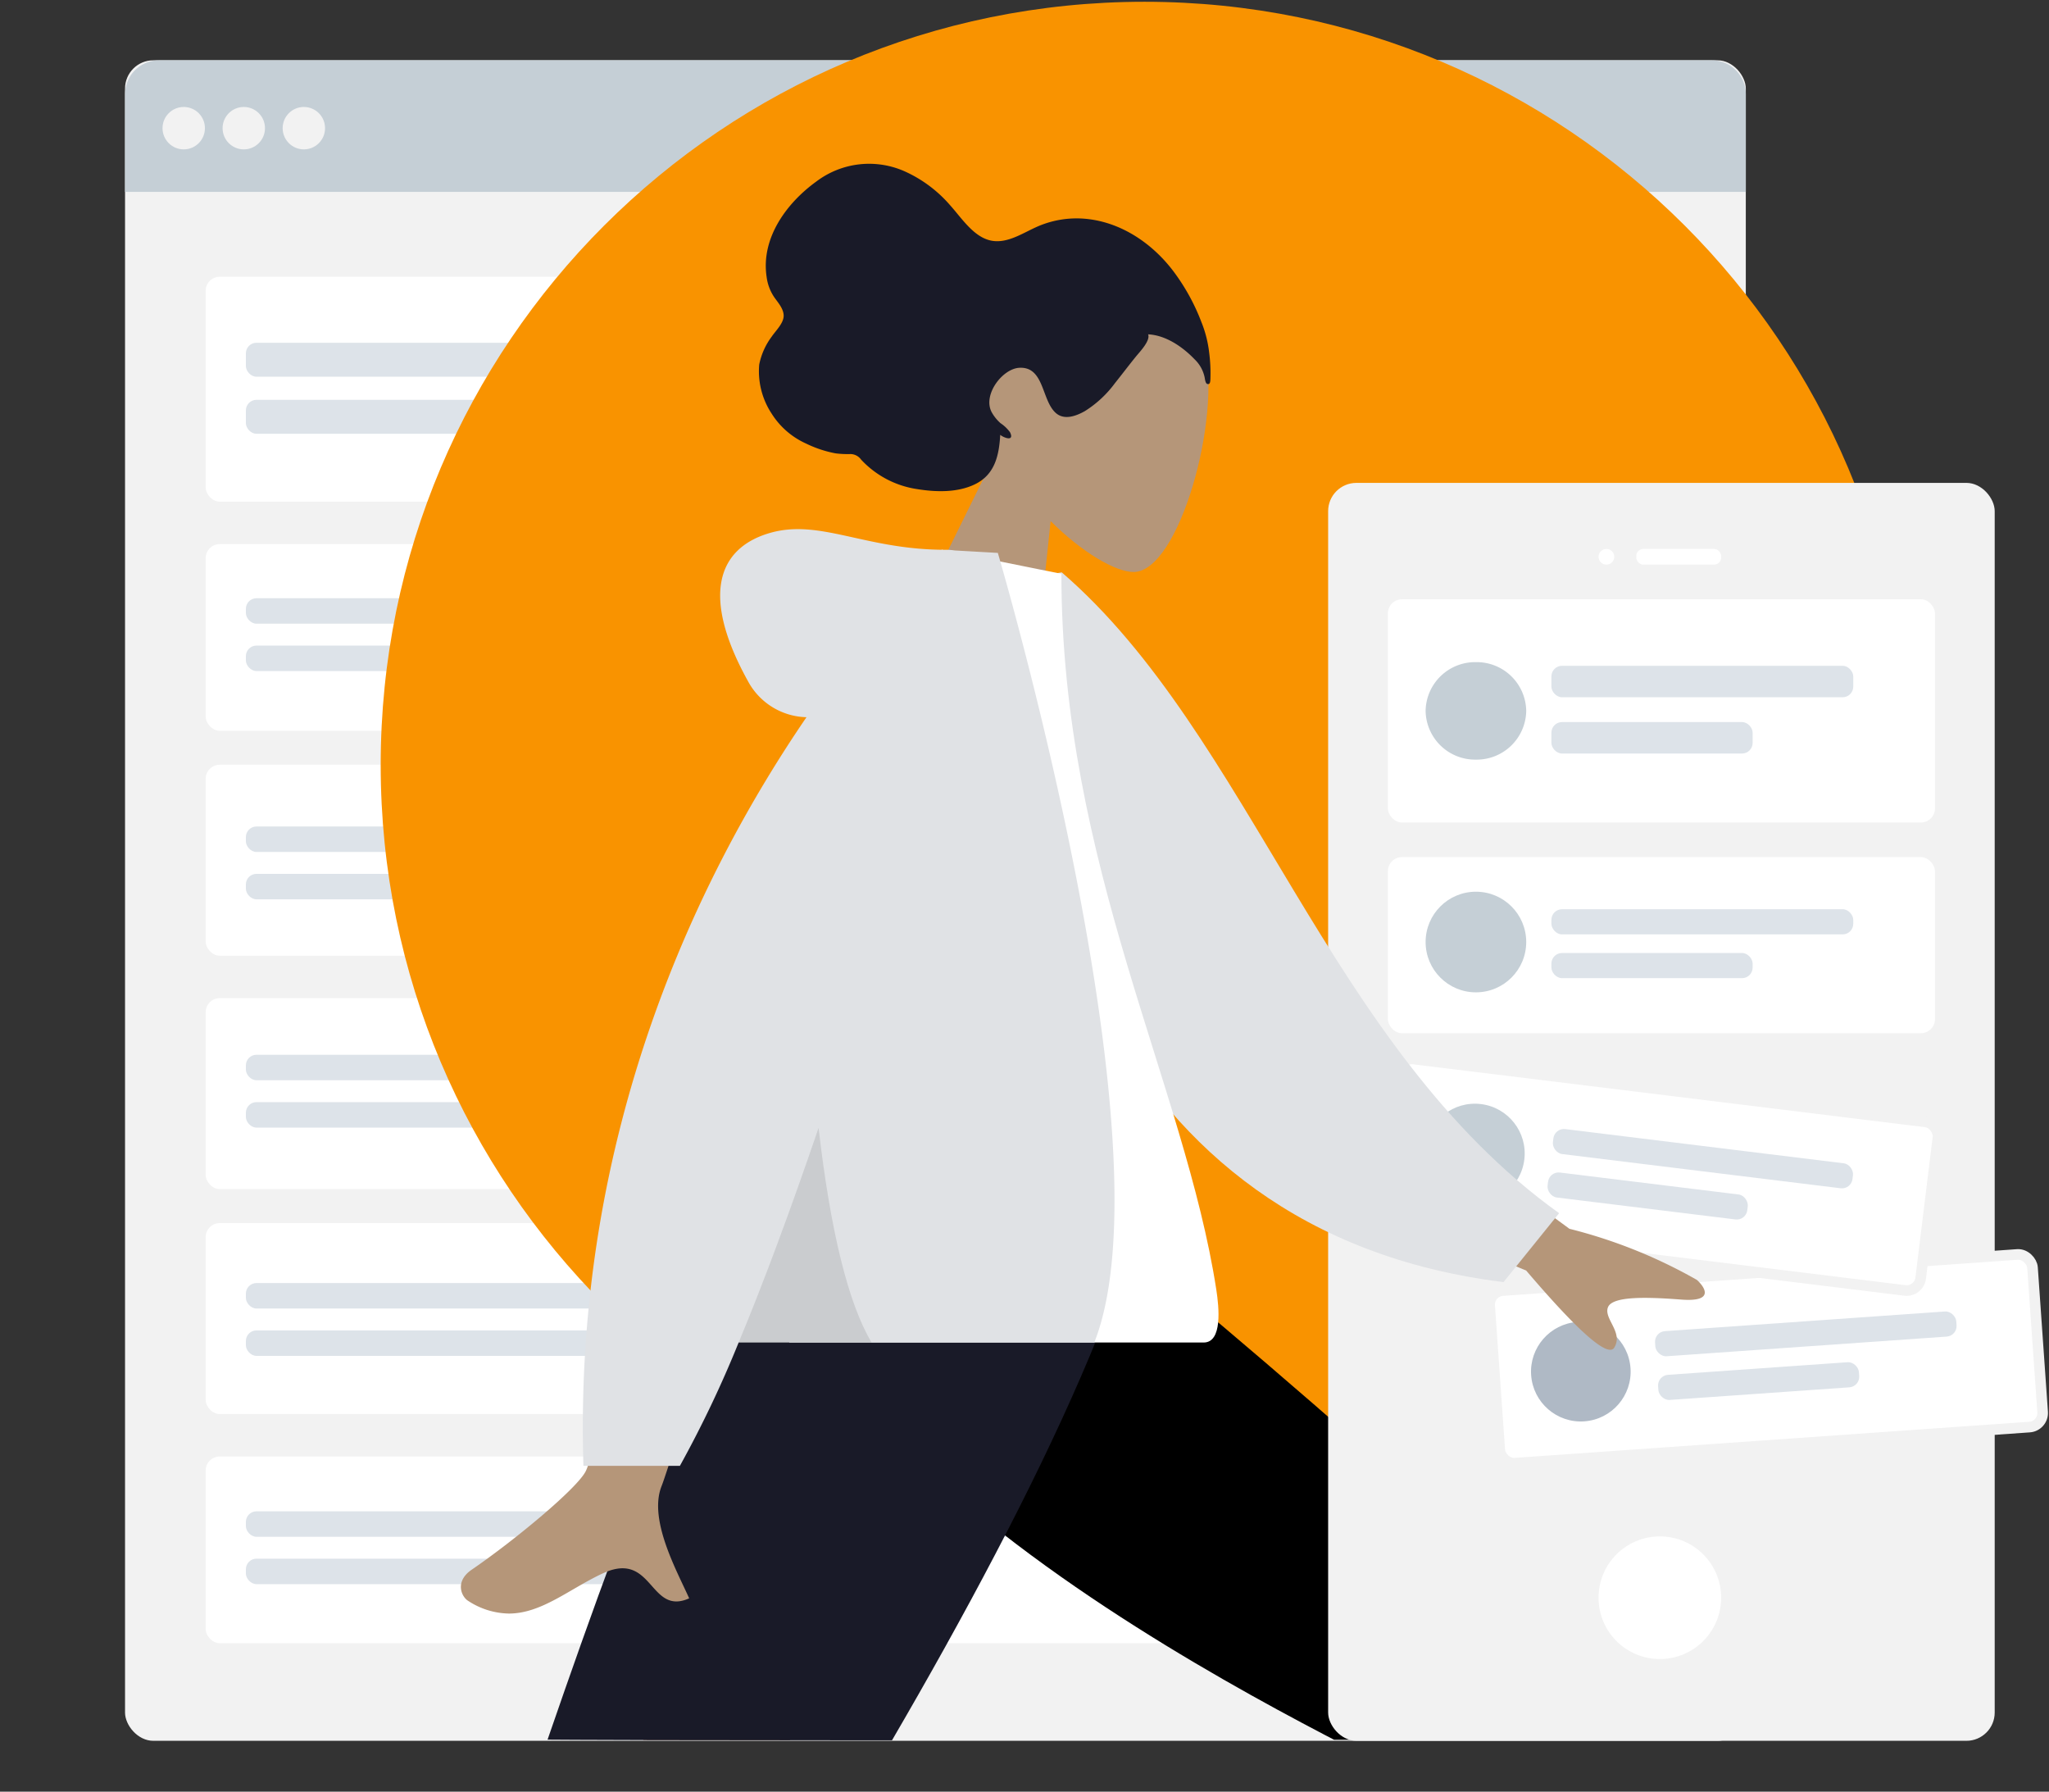
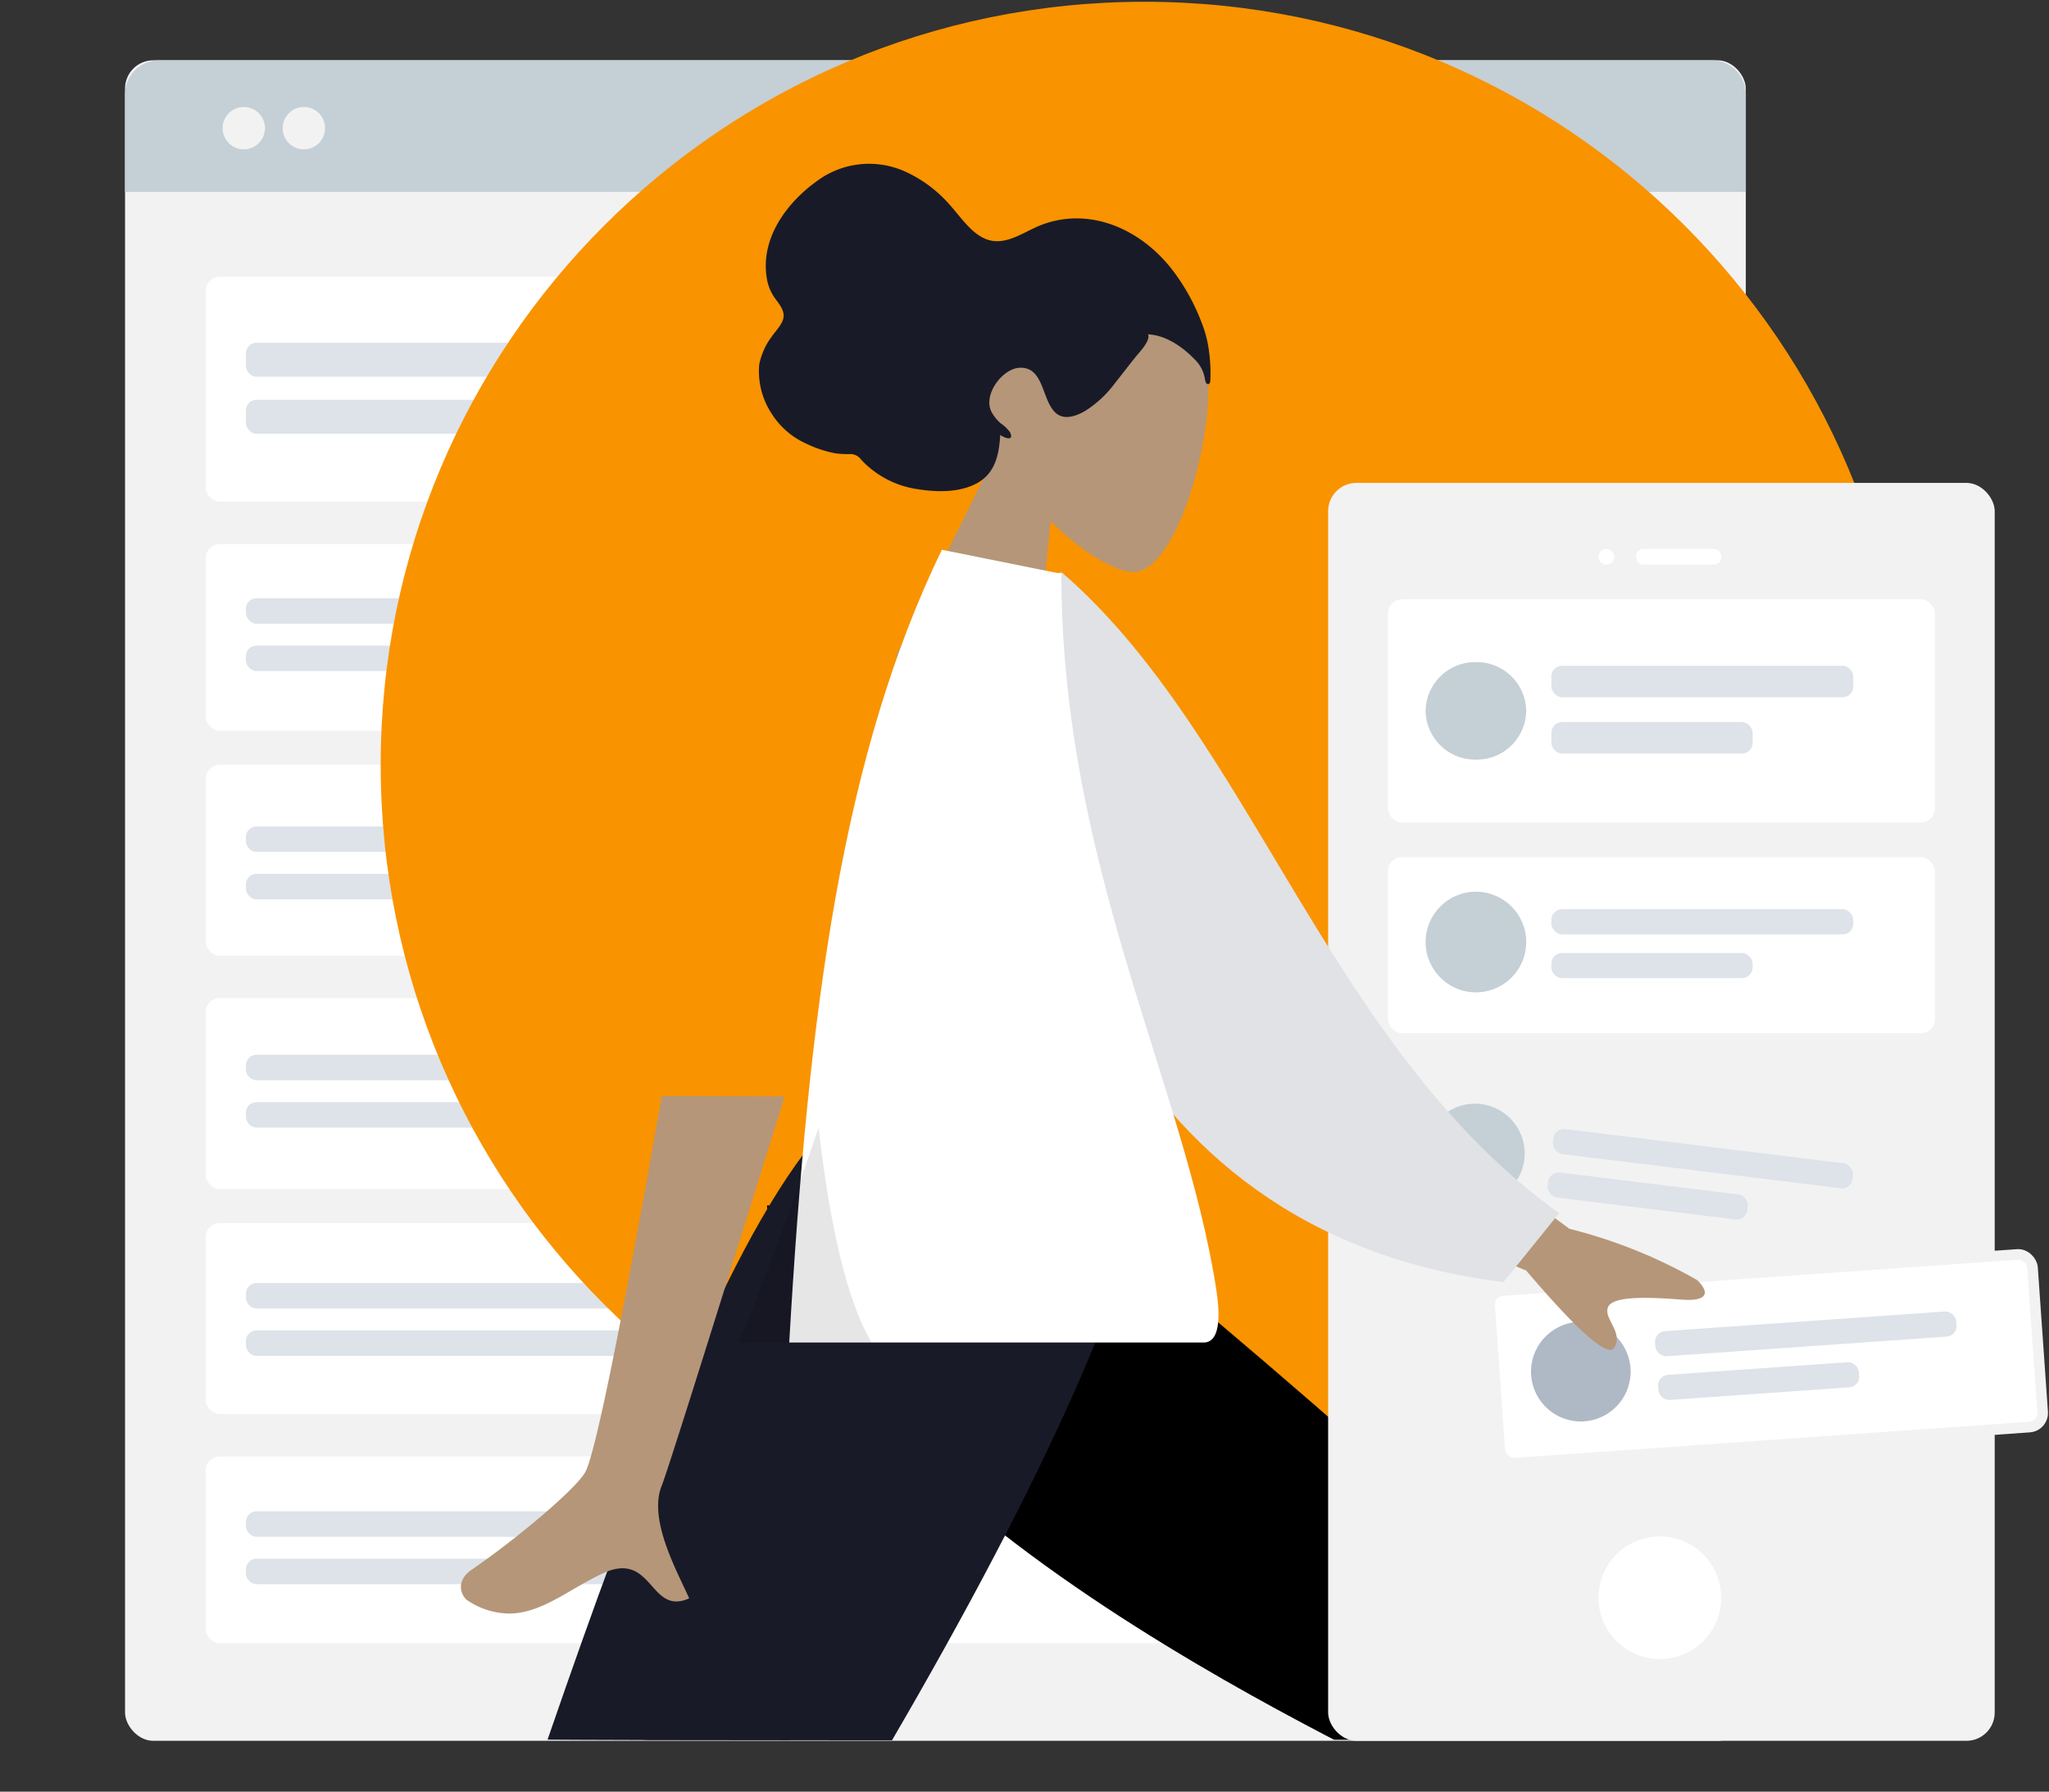
<svg xmlns="http://www.w3.org/2000/svg" width="579.926" height="507.002" viewBox="0 0 579.926 507.002">
  <rect x="0" y="0" width="579.926" height="507.002" fill="#333333" stroke="none" />
  <defs>
    <clipPath id="clip-path">
      <path id="Mask" d="M491.8,445.332c-.273.064,14.553-322.2,0-349.593-47.13-88.757-232.585-115.2-285.676-115.2-135.321,0-150.29,422.3-62.791,464.8C144.962,446.392,490.836,445.688,491.8,445.332Z" transform="translate(-88.614 19.465)" fill="#45545a" />
    </clipPath>
  </defs>
  <g id="Group_258" data-name="Group 258" transform="translate(-1190.292 -465.463)">
    <g id="Web" transform="translate(1225.68 482.527)">
      <rect id="Container" width="458.724" height="475.536" rx="8" transform="translate(0 0)" fill="#f2f2f2" />
      <rect id="Background" width="96.068" height="110.478" rx="8" transform="translate(342.242 60.042)" fill="#fff" />
      <g id="Profile_Info" data-name="Profile Info" transform="translate(355.452 79.256)">
        <circle id="Avatar" cx="22.216" cy="22.216" r="22.216" transform="translate(13.209 0)" fill="#dde3e9" />
        <rect id="Name" width="69.649" height="9.607" rx="3" transform="translate(0 49.235)" fill="#dde3e9" />
        <rect id="Name-2" data-name="Name" width="46.833" height="8.406" rx="3" transform="translate(12.008 63.645)" fill="#dde3e9" />
      </g>
      <path id="Header" d="M9.607,0h439.51a9.607,9.607,0,0,1,9.607,9.607v27.62H0V9.607A9.607,9.607,0,0,1,9.607,0Z" transform="translate(0 0)" fill="#c5cfd6" />
      <g id="Buttons" transform="translate(10.808 13.209)">
-         <circle id="Ellipse_89" data-name="Ellipse 89" cx="6" cy="6" r="6" transform="translate(-0.196 -0.004)" fill="#f2f2f2" />
        <circle id="Ellipse_90" data-name="Ellipse 90" cx="6" cy="6" r="6" transform="translate(16.804 -0.004)" fill="#f2f2f2" />
        <circle id="Ellipse_91" data-name="Ellipse 91" cx="6" cy="6" r="6" transform="translate(33.804 -0.004)" fill="#f2f2f2" />
      </g>
      <g id="Components" transform="translate(342.243 182.529)">
        <rect id="Background-2" data-name="Background" width="96.068" height="265.387" rx="8" transform="translate(0 0)" fill="#fff" />
        <g id="Rows" transform="translate(25.217 25.218)">
          <rect id="Data" width="46.833" height="34.825" rx="4" transform="translate(0 0)" fill="#dde3e9" />
          <rect id="Data-2" data-name="Data" width="46.833" height="36.025" rx="4" transform="translate(0 44.431)" fill="#afb9c5" />
          <rect id="Data-3" data-name="Data" width="46.833" height="34.825" rx="4" transform="translate(0 90.064)" fill="#dde3e9" />
          <rect id="Data-4" data-name="Data" width="46.833" height="32.423" rx="4" transform="translate(0 182.529)" fill="#dde3e9" />
          <rect id="Data-5" data-name="Data" width="46.833" height="33.624" rx="4" transform="translate(0 135.696)" fill="#c5cfd6" />
        </g>
      </g>
      <g id="Rows-2" data-name="Rows" transform="translate(22.816 61.243)">
        <g id="Row" transform="translate(0 0)">
          <rect id="Container-2" data-name="Container" width="307.417" height="63.645" rx="4" fill="#fff" />
          <g id="Text_Stuff" data-name="Text Stuff" transform="translate(11.386 18.684)">
            <rect id="Label" width="229.362" height="9.607" rx="3" fill="#dde3e9" />
            <rect id="Label-2" data-name="Label" width="153.709" height="9.607" rx="3" transform="translate(0 16.149)" fill="#dde3e9" />
          </g>
          <g id="Check" transform="translate(265.582 21.982)">
            <circle id="Background-3" data-name="Background" cx="9.62" cy="9.62" r="9.62" fill="#dde3e9" />
            <circle id="Indicator" cx="4.123" cy="4.123" r="4.123" transform="translate(5.497 5.497)" fill="#f2f2f2" />
          </g>
        </g>
        <g id="Row-2" data-name="Row" transform="translate(0 75.652)">
          <rect id="Container-3" data-name="Container" width="307.417" height="52.837" rx="4" transform="translate(0 0)" fill="#fff" />
          <g id="Text_Stuff-2" data-name="Text Stuff" transform="translate(11.386 15.323)">
            <rect id="Label-3" data-name="Label" width="229.362" height="7.205" rx="3" fill="#dde3e9" />
            <rect id="Label-4" data-name="Label" width="153.709" height="7.205" rx="3" transform="translate(0 13.4)" fill="#dde3e9" />
          </g>
          <g id="Check-2" data-name="Check" transform="translate(265.582 16.422)">
            <circle id="Background-4" data-name="Background" cx="9.62" cy="9.62" r="9.62" fill="#dde3e9" />
            <circle id="Indicator-2" data-name="Indicator" cx="4.123" cy="4.123" r="4.123" transform="translate(5.497 5.497)" fill="#f2f2f2" />
          </g>
        </g>
        <g id="Row-3" data-name="Row" transform="translate(0 138.096)">
          <rect id="Container-4" data-name="Container" width="307.417" height="54.038" rx="4" transform="translate(0 0)" fill="#fff" />
          <g id="Text_Stuff-3" data-name="Text Stuff" transform="translate(11.386 17.474)">
            <rect id="Label-5" data-name="Label" width="229.362" height="7.205" rx="3" fill="#dde3e9" />
            <rect id="Label-6" data-name="Label" width="153.709" height="7.205" rx="3" transform="translate(0 13.4)" fill="#dde3e9" />
          </g>
          <g id="Check-3" data-name="Check" transform="translate(265.582 18.574)">
            <circle id="Background-5" data-name="Background" cx="9.62" cy="9.62" r="9.62" fill="#dde3e9" />
            <circle id="Indicator-3" data-name="Indicator" cx="4.123" cy="4.123" r="4.123" transform="translate(5.497 5.497)" fill="#afb9c5" />
          </g>
        </g>
        <g id="Row-4" data-name="Row" transform="translate(0 333.835)">
          <rect id="Container-5" data-name="Container" width="307.417" height="52.837" rx="4" transform="translate(0 0)" fill="#fff" />
          <g id="Text_Stuff-4" data-name="Text Stuff" transform="translate(11.386 15.521)">
            <rect id="Label-7" data-name="Label" width="229.362" height="7.205" rx="3" fill="#dde3e9" />
            <rect id="Label-8" data-name="Label" width="153.709" height="7.205" rx="3" transform="translate(0 13.4)" fill="#dde3e9" />
          </g>
          <g id="Check-4" data-name="Check" transform="translate(265.582 16.621)">
            <circle id="Background-6" data-name="Background" cx="9.62" cy="9.62" r="9.62" fill="#dde3e9" />
            <circle id="Indicator-4" data-name="Indicator" cx="4.123" cy="4.123" r="4.123" transform="translate(5.497 5.497)" fill="#f2f2f2" />
          </g>
        </g>
        <g id="Row-5" data-name="Row" transform="translate(0 267.788)">
          <rect id="Container-6" data-name="Container" width="307.417" height="54.038" rx="4" transform="translate(0 0)" fill="#fff" />
          <g id="Text_Stuff-5" data-name="Text Stuff" transform="translate(11.386 16.973)">
            <rect id="Label-9" data-name="Label" width="229.362" height="7.205" rx="3" fill="#dde3e9" />
            <rect id="Label-10" data-name="Label" width="153.709" height="7.205" rx="3" transform="translate(0 13.4)" fill="#dde3e9" />
          </g>
          <g id="Check-5" data-name="Check" transform="translate(265.582 18.072)">
-             <circle id="Background-7" data-name="Background" cx="9.62" cy="9.62" r="9.62" fill="#dde3e9" />
            <circle id="Indicator-5" data-name="Indicator" cx="4.123" cy="4.123" r="4.123" transform="translate(5.497 5.497)" fill="#f2f2f2" />
          </g>
        </g>
        <g id="Row-6" data-name="Row" transform="translate(0 204.143)">
          <rect id="Container-7" data-name="Container" width="307.417" height="54.038" rx="4" transform="translate(0 0)" fill="#fff" />
          <g id="Text_Stuff-6" data-name="Text Stuff" transform="translate(11.386 16.022)">
            <rect id="Label-11" data-name="Label" width="229.362" height="7.205" rx="3" fill="#dde3e9" />
            <rect id="Label-12" data-name="Label" width="153.709" height="7.205" rx="3" transform="translate(0 13.4)" fill="#dde3e9" />
          </g>
          <g id="Check-6" data-name="Check" transform="translate(265.582 17.122)">
            <circle id="Background-8" data-name="Background" cx="9.62" cy="9.62" r="9.62" fill="#dde3e9" />
-             <circle id="Indicator-6" data-name="Indicator" cx="4.123" cy="4.123" r="4.123" transform="translate(5.497 5.497)" fill="#f2f2f2" />
          </g>
        </g>
      </g>
    </g>
    <path id="Background-9" data-name="Background" d="M432.324,215.972c0,119.278-96.779,215.972-216.162,215.972S0,335.25,0,215.972,96.779,0,216.162,0,432.324,96.694,432.324,215.972Z" transform="translate(1298.037 465.963)" fill="#f99300" stroke="rgba(0,0,0,0)" stroke-width="1" />
    <g id="shape" transform="translate(1190.292 492.563)">
      <path id="Mask-2" data-name="Mask" d="M242.632,458.147a179.46,179.46,0,0,0,135.376-61.4c17.354-19.815,62.484,26.058,69.815,0,1.606-5.707,23.219-77.215,0-142.529-9.393-26.421,45.7-127.874,31.149-155.389C431.84,9.687,295.721,0,242.632,0,107.318,0-63.594,415.464,23.905,458.147c52.261,25.493,86.544-57.471,93.515-50.714a179.309,179.309,0,0,0,125.211,50.714Z" transform="translate(0 16.873)" fill="none" />
      <g id="Human" transform="translate(75.784 0)" clip-path="url(#clip-path)">
        <g id="Figure" transform="translate(1.247 13.203)">
          <g id="Bottom_Skinny_Jeans_1" data-name="Bottom/Skinny Jeans 1" transform="translate(0 260.033)">
            <path id="Leg" d="M148.635,0c-27.391,25.821-16.341,252.942-18.166,255.8C129.251,257.707,0,287.857,0,287.857l3.769,17.587s151.263-8.251,160.045-21.217c12.575-18.563,30.652-207.954,30.652-207.954Z" transform="matrix(0.574, -0.819, 0.819, 0.574, 54.004, 166.236)" fill="#b28b67" />
            <path id="Pant" d="M0,281.006l6.725,28.327c76.291,10.206,126.535-2.013,144.181-21.16S182.089,80.788,182.089,80.788L132.359,0C66.2,56.863,106.226,243.741,104.54,248.009S62.647,255.541,0,281.006Z" transform="matrix(0.574, -0.819, 0.819, 0.574, 64.065, 149.159)" />
            <g id="Right_Show" data-name="Right Show" transform="translate(285.13 315.396) rotate(20)">
              <path id="shoe" d="M6.889,7.229A3.082,3.082,0,0,0,2.946,9.3L0,19.6A97.949,97.949,0,0,0,1.367,31.678l86.626-.119s3.392-11.132-3.881-12.008-12.085-1.585-12.085-1.585L31.789.132a1.541,1.541,0,0,0-2.047.817l-2.6,6.261s-6.74,3.142-10.95,3.147Z" transform="translate(0 0)" fill="#e4e4e4" />
            </g>
            <path id="Leg-2" data-name="Leg" d="M170.765,0,84.644,205.542,0,379.31H19.969L238.458,0Z" transform="translate(3.987 25.617)" fill="#997659" />
            <g id="Left_Shot" data-name="Left Shot" transform="translate(0 386.861)">
              <path id="shoe-2" data-name="shoe" d="M7.447,8.109a3.332,3.332,0,0,0-4.269,2.232L0,21.468A105.7,105.7,0,0,0,1.5,34.53H95.37S99.028,22.5,91.145,21.545s-13.1-1.731-13.1-1.731L34.417.475a1.668,1.668,0,0,0-2.216.884L29.4,8.12s-7.3,3.386-11.861,3.386Z" transform="translate(0 -0.332)" fill="#e4e4e4" />
            </g>
            <path id="Pant-2" data-name="Pant" d="M0,343.212l44.374,8.273C78.684,301.338,222.272,95.72,238.015,0H139.228C86.655,69.2,32.7,292.235,0,343.212Z" transform="translate(11.63 25.617)" fill="#191a28" />
          </g>
          <g id="Head_Front" data-name="Head/Front" transform="translate(147.749 0) rotate(14)">
            <g id="Head" transform="translate(63.123 13.194)">
              <path id="Head-2" data-name="Head" d="M0,120.843,13.811,57.1C6.155,48.146.976,37.189,1.854,24.895,4.389-10.524,53.949-2.782,63.572,15.084S72,78.292,59.541,81.5c-4.972,1.271-15.555-1.831-26.323-8.281L39.934,120.8Z" transform="translate(0 0)" fill="#b59679" />
            </g>
            <path id="hair" d="M130.458,36.3a45.156,45.156,0,0,0-2.136-7.08,33,33,0,0,0-4.194-7.775,58.705,58.705,0,0,0-11.1-11.981C105.406,3.285,95.7-.274,86.149.895A27.74,27.74,0,0,0,72.662,6.367c-3.6,2.755-7.069,6.807-11.729,7.1-5.072.322-9.715-4.126-13.78-6.872A37.075,37.075,0,0,0,32.332.377,24.761,24.761,0,0,0,8.716,9.266C2.131,17.078-2.668,28.517,1.646,38.844a13.215,13.215,0,0,0,3.316,4.881c1.359,1.229,3.437,2.529,3.991,4.5.584,2.089-1.169,4.786-1.85,6.674A19.563,19.563,0,0,0,5.6,63.371a21.758,21.758,0,0,0,6.724,12.59,22.362,22.362,0,0,0,11.6,5.915,32.727,32.727,0,0,0,8.73.661,27.333,27.333,0,0,0,4.136-.829,3.75,3.75,0,0,1,3.288.793,27.059,27.059,0,0,0,17.387,4.27c5.248-.439,11.3-1.71,15.581-5.291,4.758-3.985,4.669-9.454,3.556-15.3,1.185.583,4.463.942,2.506-1.385a10.6,10.6,0,0,0-3.229-1.837,11.741,11.741,0,0,1-3.235-2.475c-3.628-4.157.049-12.626,4.621-14.025,6.792-2.08,8.3,7.47,13.146,9.937,2.786,1.417,5.7-.527,7.793-2.512a31.09,31.09,0,0,0,6.366-9.761c1.358-2.95,2.623-5.94,4-8.869.646-1.37,2.884-5.249,1.765-6.793,4.864-.969,10.279,1.035,14.464,3.667a9.833,9.833,0,0,1,3.969,4.211c.2.412.627,1.637,1.168,1.687,1.006.093.631-1.131.534-1.712" transform="translate(0 0)" fill="#191a28" />
          </g>
        </g>
      </g>
    </g>
    <g id="Mobile3" transform="translate(1566.193 602.107)">
      <rect id="Container-8" data-name="Container" width="188.657" height="355.956" rx="8" transform="translate(0 0)" fill="#f2f2f2" />
      <circle id="Touch" cx="17.353" cy="17.353" r="17.353" transform="translate(76.531 298.113)" fill="#fff" />
      <g id="Camera" transform="translate(76.532 18.687)">
        <circle id="Lens" cx="2.225" cy="2.225" r="2.225" transform="translate(0 0)" fill="#fff" />
        <rect id="Sensor" width="24.027" height="4.449" rx="2" transform="translate(10.679 0)" fill="#fff" />
      </g>
      <g id="Rows-3" data-name="Rows" transform="translate(16.909 32.925)">
        <g id="Row-7" data-name="Row" transform="translate(0 0)">
          <rect id="Background-10" data-name="Background" width="154.841" height="63.182" rx="4" transform="translate(0)" fill="#fff" />
          <g id="Text" transform="translate(46.284 18.834)">
            <rect id="Name-3" data-name="Name" width="85.43" height="8.899" rx="3" fill="#dde3e9" />
            <rect id="Name-4" data-name="Name" width="56.953" height="8.899" rx="3" transform="translate(0 15.924)" fill="#dde3e9" />
          </g>
          <path id="Avatar-2" data-name="Avatar" d="M28.477,13.793A14.021,14.021,0,0,1,14.238,27.587,14.021,14.021,0,0,1,0,13.793,14.021,14.021,0,0,1,14.238,0,14.021,14.021,0,0,1,28.477,13.793Z" transform="translate(10.679 17.798)" fill="#c5cfd6" />
        </g>
        <g id="Row-8" data-name="Row" transform="translate(0 72.971)">
          <rect id="Background-11" data-name="Background" width="154.841" height="49.834" rx="4" transform="translate(0 0)" fill="#fff" />
          <g id="Text-2" data-name="Text" transform="translate(46.284 14.748)">
            <rect id="Name-5" data-name="Name" width="85.43" height="7.119" rx="3" fill="#dde3e9" />
            <rect id="Name-6" data-name="Name" width="56.953" height="7.119" rx="3" transform="translate(0 12.386)" fill="#dde3e9" />
          </g>
          <circle id="Avatar-3" data-name="Avatar" cx="14.238" cy="14.238" r="14.238" transform="translate(10.679 9.789)" fill="#c5cfd6" />
        </g>
        <g id="Row-9" data-name="Row" transform="matrix(0.998, -0.07, 0.07, 0.998, 28.524, 195.905)">
          <rect id="Background-12" data-name="Background" width="153.951" height="48.944" rx="4" fill="#fff" stroke="#f2f2f2" stroke-width="3" />
          <g id="Text-3" data-name="Text" transform="translate(45.945 14.658)">
            <rect id="Name-7" data-name="Name" width="85.43" height="7.119" rx="3" fill="#dde3e9" />
            <rect id="Name-8" data-name="Name" width="56.953" height="7.119" rx="3" transform="translate(0 12.386)" fill="#dde3e9" />
          </g>
          <circle id="Avatar-4" data-name="Avatar" cx="14.091" cy="14.091" r="14.091" transform="translate(10.333 10.333)" fill="#afb9c5" />
        </g>
      </g>
    </g>
    <g id="Row-10" data-name="Row" transform="translate(1586.469 764.655) rotate(7)">
-       <rect id="Background-13" data-name="Background" width="153.951" height="48.054" rx="4" fill="#fff" stroke="#f2f2f2" stroke-width="3" />
      <g id="Text-4" data-name="Text" transform="translate(45.945 14.452)">
        <rect id="Name-9" data-name="Name" width="85.43" height="7.119" rx="3" fill="#dde3e9" />
        <rect id="Name-10" data-name="Name" width="56.953" height="7.119" rx="3" transform="translate(0 12.386)" fill="#dde3e9" />
      </g>
      <circle id="Avatar-5" data-name="Avatar" cx="14.091" cy="14.091" r="14.091" transform="translate(10.333 10.333)" fill="#c5cfd6" />
    </g>
    <path id="Skin" d="M2.042,144.2c-1.858-1.143-3.891-5.449,1.023-8.815,12.246-8.383,29.892-23.055,32.277-27.885C40.22,97.626,56.828,1.342,56.828,1.342l34.78.138S59.4,105.3,56.828,111.654c-3.851,9.529,4.3,24.042,7.783,31.841-5.493,2.454-8.045-.679-10.838-3.814C50.8,136.34,47.541,133,40.15,136.435,30.7,140.827,22.879,147.8,13.563,147.8A21.642,21.642,0,0,1,2.042,144.2ZM301.5,50.73,248.926,28.964,260.652,0l53.09,38.922a142.992,142.992,0,0,1,36.1,14.48c2.283,2.076,5.04,6.279-4.423,5.554s-19.452-1.066-20.758,2.156,4.421,7.084,1.78,11.425a1.255,1.255,0,0,1-1.152.619Q320.622,73.159,301.5,50.73Z" transform="translate(1320.739 774.255)" fill="#b59679" />
    <path id="Coat_Back" data-name="Coat Back" d="M0,3.709,14.122,0C71.33,41.232,100.888,127.451,170.176,168.438L156.19,189.232C41.844,185.145,4.4,80.09,0,3.709Z" transform="matrix(0.996, 0.087, -0.087, 0.996, 1476.729, 626.196)" fill="#e0e2e5" />
    <path id="Shirt" d="M0,224.325H117.3c5.354,0,4.35-9.933,3.576-14.947C111.94,151.524,77.028,89.163,77.028,6.81L43.192,0C15.2,57.771,5.522,128.9,0,224.325Z" transform="translate(1413.669 621.032)" fill="#fff" />
-     <path id="Coat_Front" data-name="Coat Front" d="M.169,265.057C-2.768,170.212,33.2,97.224,63.3,53.22A19.319,19.319,0,0,1,46.77,43.081C33.345,18.891,38.193,5.576,52.541,1.2s27.141,4.639,50,4.639a17.844,17.844,0,0,1,2.725.194l12.19.694s49.486,167.448,27.3,223.436H44.1a318.645,318.645,0,0,1-16.624,34.895Z" transform="translate(1355.25 615.194)" fill="#e0e2e5" />
    <path id="Shade" d="M37.617,60.727H0C6.9,44.184,14.509,23.753,22.62,0c3.377,29.273,8.423,49.7,15,60.726Z" transform="translate(1399.351 784.629)" fill="rgba(0,0,0,0.1)" />
  </g>
</svg>